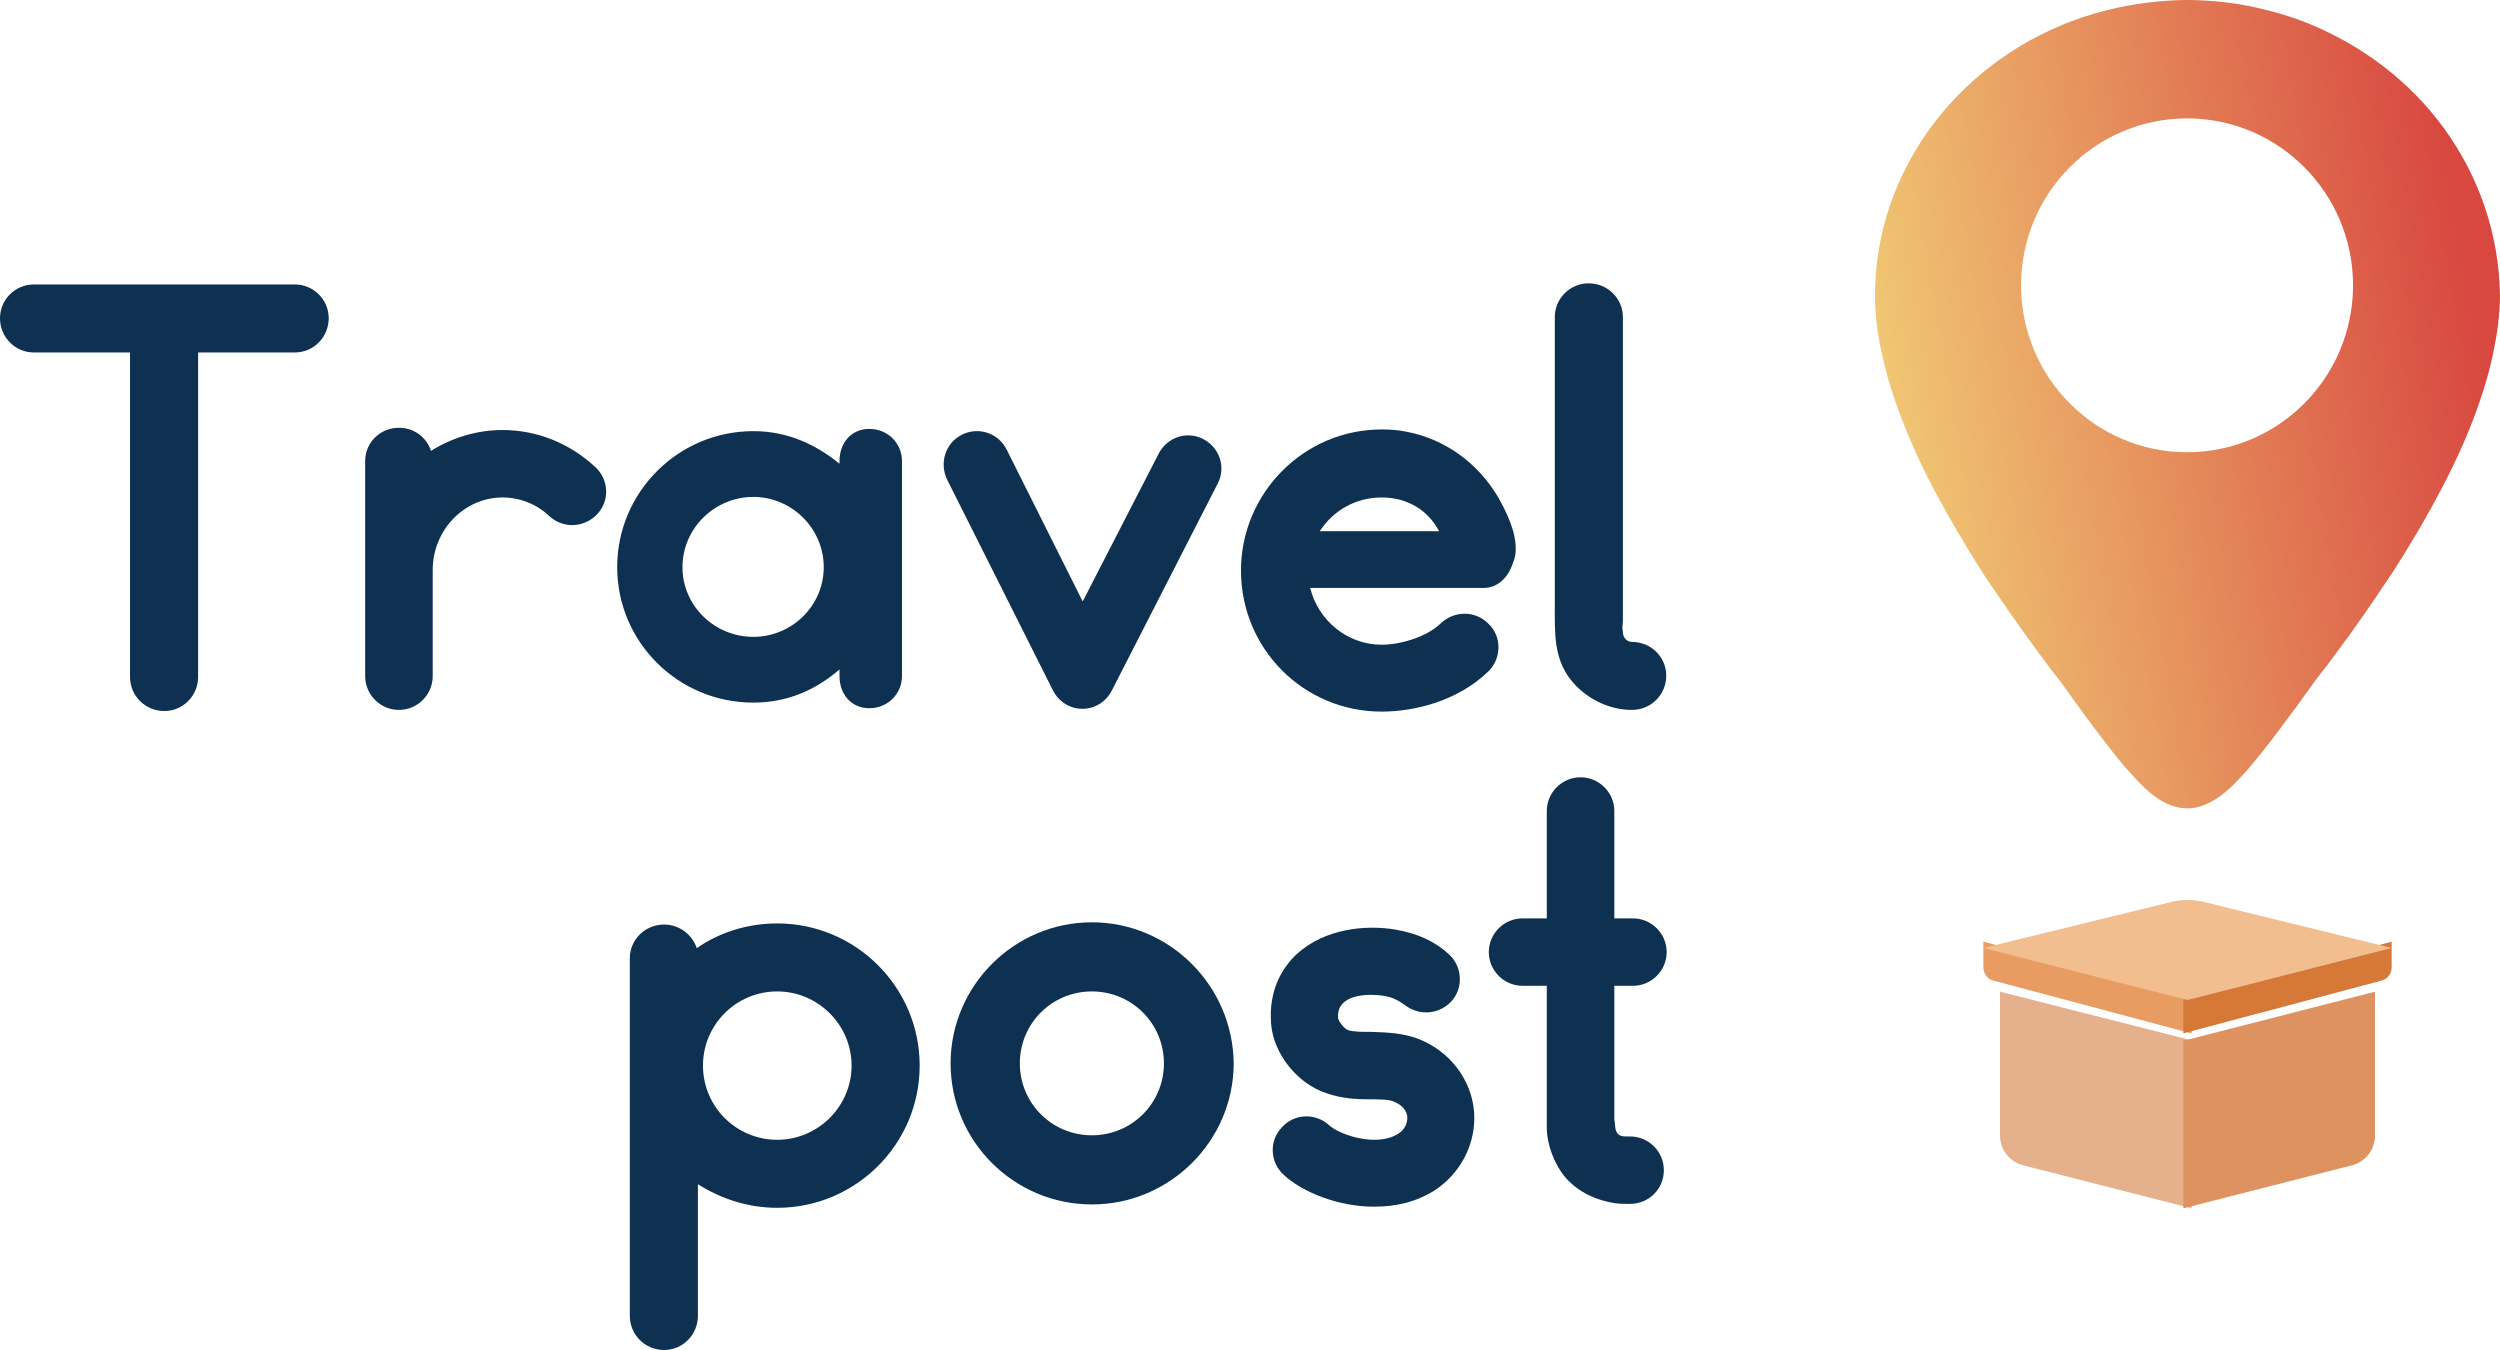
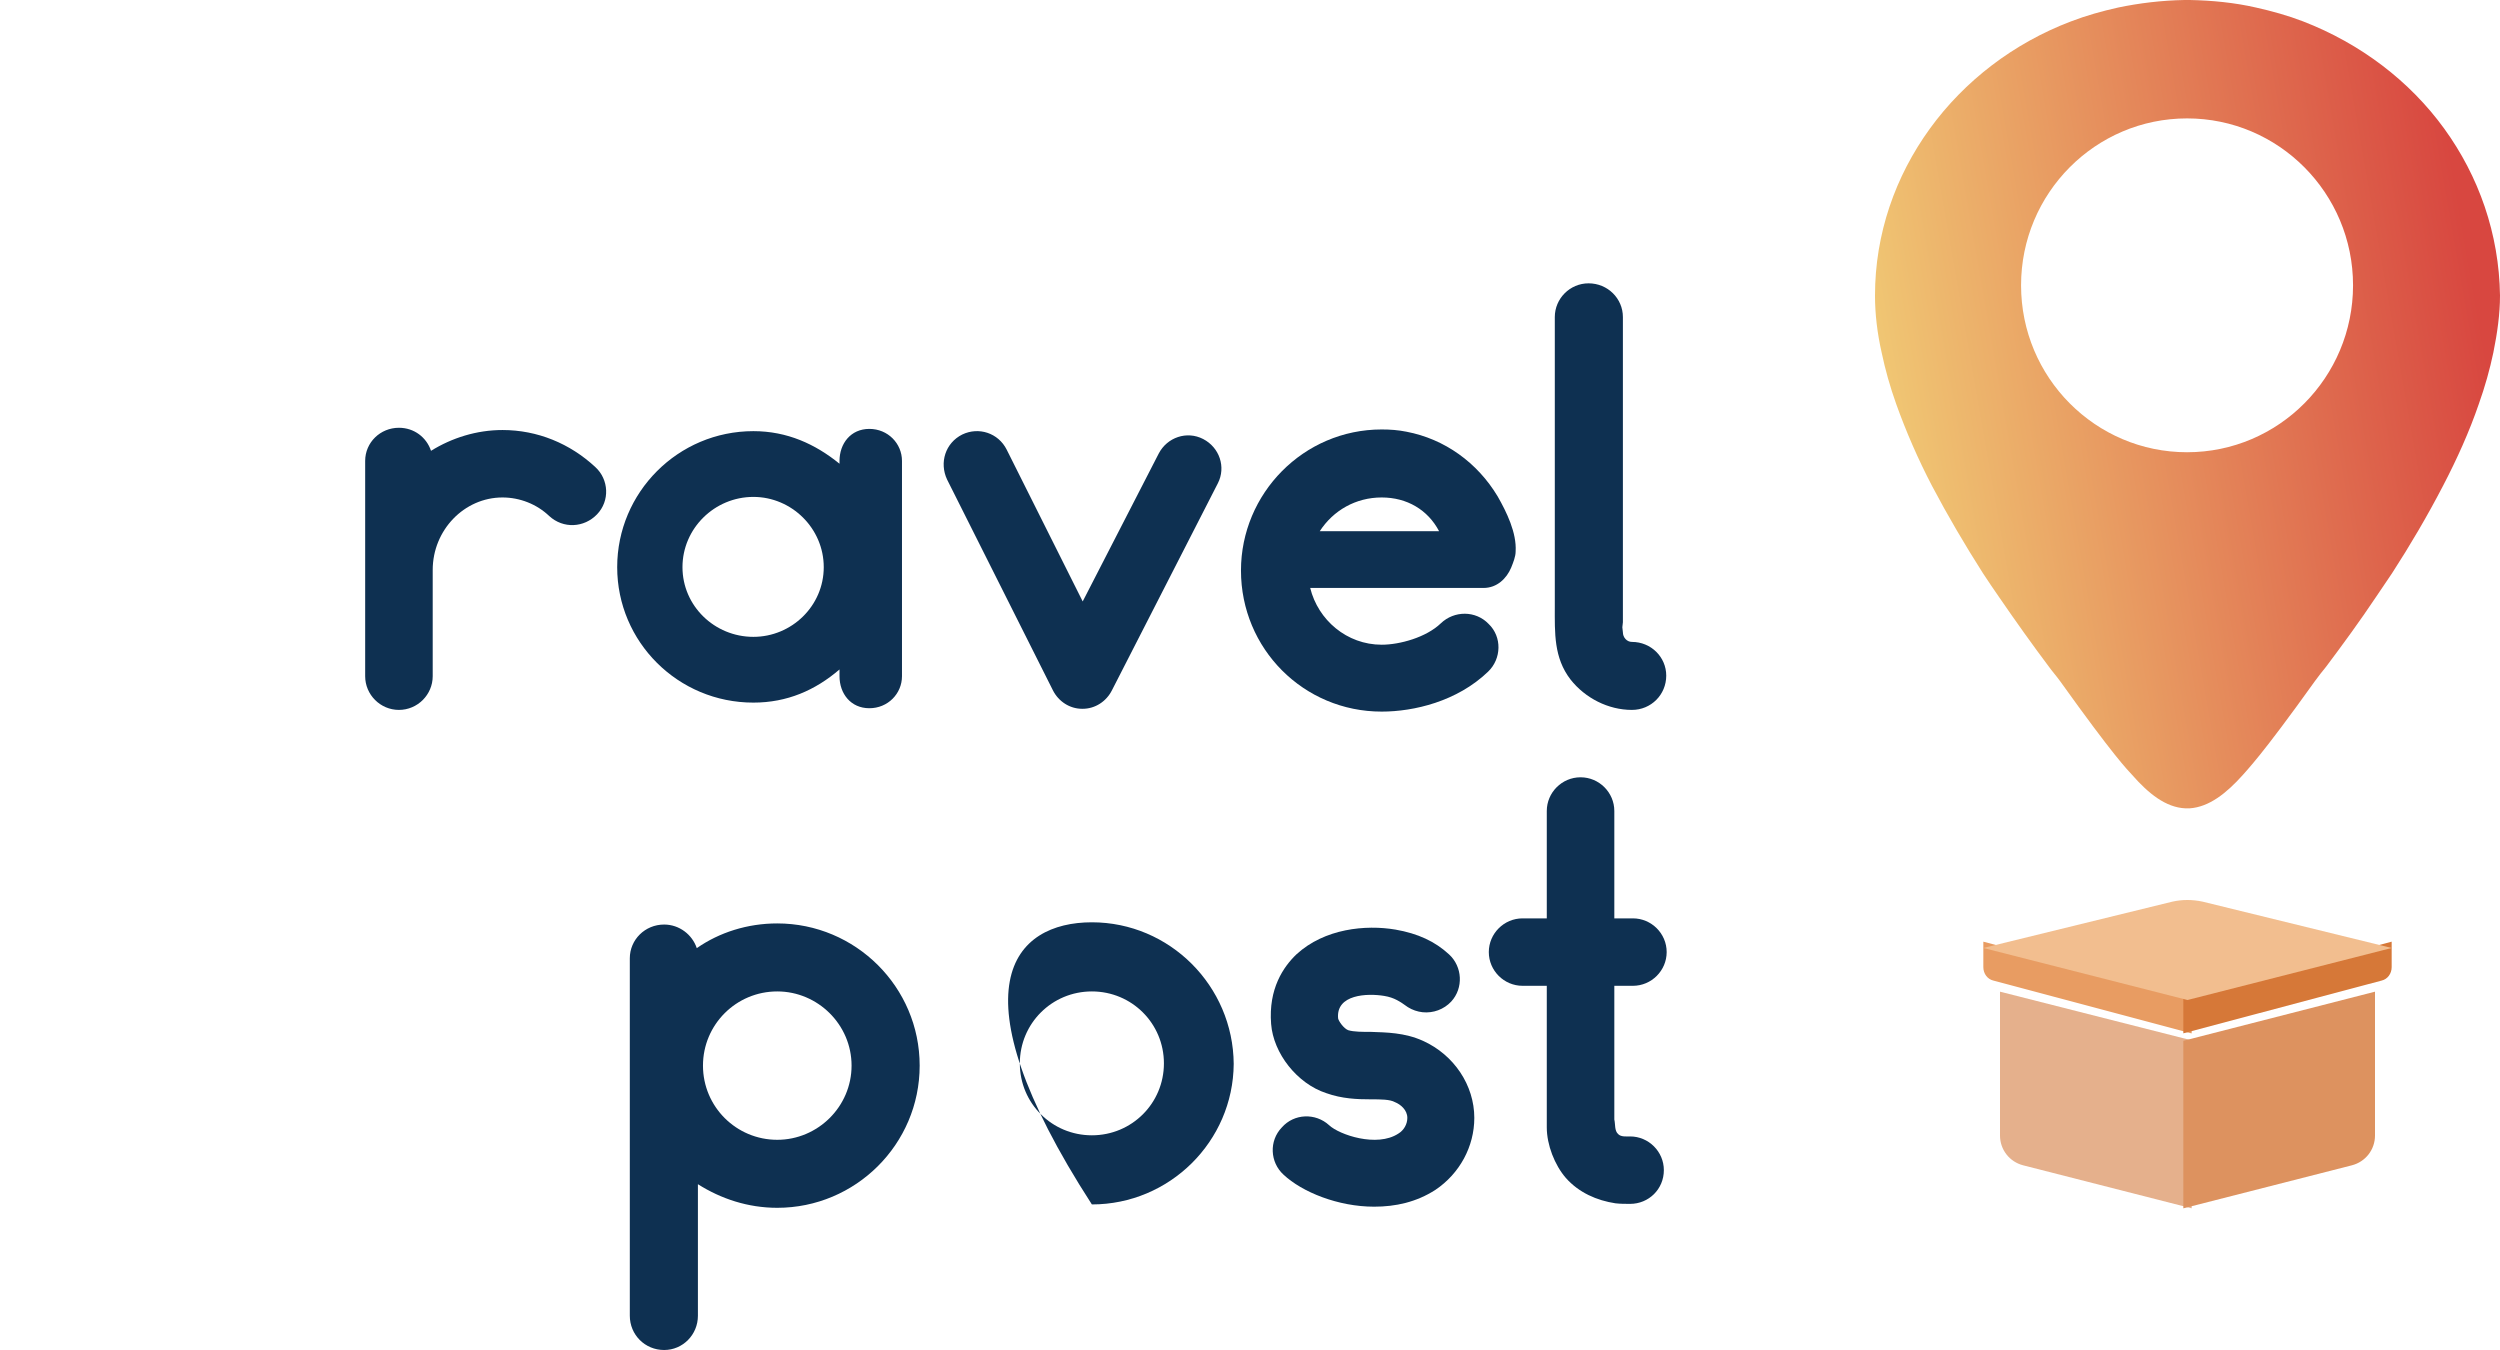
<svg xmlns="http://www.w3.org/2000/svg" width="300" height="162" viewBox="0 0 300 162" fill="none">
-   <path d="M35.391 34.135H4.052C1.824 34.135 0 35.956 0 38.181C0 40.475 1.824 42.295 4.052 42.295H15.602V81.21C15.602 83.503 17.425 85.324 19.722 85.324C21.951 85.324 23.774 83.503 23.774 81.21V42.295H35.391C37.62 42.295 39.444 40.475 39.444 38.181C39.444 35.956 37.62 34.135 35.391 34.135Z" fill="#0E3051" />
  <path d="M71.444 56.054C68.404 53.221 64.487 51.603 60.3 51.603C57.193 51.603 54.221 52.547 51.722 54.098C51.182 52.48 49.696 51.333 47.872 51.333C45.643 51.333 43.82 53.087 43.82 55.312V81.143C43.82 83.368 45.643 85.189 47.872 85.189C50.101 85.189 51.925 83.368 51.925 81.143V68.396C51.925 63.608 55.707 59.696 60.3 59.696C62.393 59.696 64.42 60.505 65.906 61.922C67.594 63.473 70.093 63.338 71.646 61.719C73.2 60.101 73.065 57.538 71.444 56.054Z" fill="#0E3051" />
  <path d="M104.321 51.468C102.092 51.468 100.741 53.221 100.741 55.312V55.649C97.837 53.289 94.46 51.738 90.407 51.738C81.357 51.738 74.063 59.089 74.063 68.059C74.063 77.029 81.357 84.313 90.407 84.313C94.46 84.313 97.837 82.829 100.741 80.334V81.143C100.741 83.234 102.092 84.987 104.321 84.987C106.55 84.987 108.238 83.234 108.238 81.143V55.312C108.238 53.221 106.55 51.468 104.321 51.468ZM90.407 76.422C85.747 76.422 81.897 72.712 81.897 68.059C81.897 63.405 85.747 59.629 90.407 59.629C95 59.629 98.85 63.405 98.85 68.059C98.85 72.712 95 76.422 90.407 76.422Z" fill="#0E3051" />
  <path d="M129.924 85.055H129.856C128.371 85.055 127.02 84.178 126.344 82.829L113.647 57.538C112.701 55.514 113.444 53.154 115.47 52.142C117.429 51.198 119.793 51.94 120.806 53.963L129.924 72.173L139.042 54.435C140.055 52.48 142.419 51.67 144.378 52.682C146.336 53.693 147.147 56.054 146.134 58.01L133.436 82.829C132.761 84.178 131.41 85.055 129.924 85.055Z" fill="#0E3051" />
  <path d="M181.336 68.126C181.606 67.452 181.876 66.777 181.876 66.17C182.012 63.945 180.796 61.449 179.715 59.561C177.284 55.514 173.366 52.682 168.774 51.805C167.76 51.603 166.815 51.535 165.802 51.535C156.414 51.535 148.917 59.224 148.917 68.463C148.917 77.838 156.414 85.392 165.802 85.392C169.652 85.392 174.852 84.178 178.567 80.603C180.188 79.052 180.256 76.422 178.635 74.871C177.081 73.252 174.515 73.252 172.894 74.803C171.138 76.489 167.963 77.366 165.802 77.366C161.614 77.366 158.17 74.398 157.224 70.554H178.027C179.648 70.554 180.796 69.408 181.336 68.126ZM165.802 59.696C168.841 59.696 171.34 61.18 172.691 63.742H158.372C159.993 61.247 162.695 59.696 165.802 59.696Z" fill="#0E3051" />
  <path d="M195.829 77.029C195.221 77.029 194.748 76.489 194.748 75.882C194.748 75.68 194.681 75.478 194.681 75.275C194.681 75.073 194.748 74.871 194.748 74.668V38.047C194.748 35.821 192.925 34 190.628 34C188.399 34 186.576 35.821 186.576 38.047C186.576 42.903 186.576 47.758 186.576 52.614V72.78C186.576 75.95 186.441 78.917 188.467 81.547C190.223 83.773 192.992 85.189 195.829 85.189C198.125 85.189 199.949 83.368 199.949 81.075C199.949 78.85 198.125 77.029 195.829 77.029Z" fill="#0E3051" />
  <path d="M93.272 110.811C89.693 110.811 86.316 111.89 83.614 113.778C83.074 112.159 81.52 110.945 79.697 110.945C77.4 110.945 75.577 112.766 75.577 114.992V157.886C75.577 160.179 77.4 162 79.697 162C81.926 162 83.749 160.179 83.749 157.886V142.104C86.519 143.858 89.76 144.937 93.272 144.937C102.661 144.937 110.36 137.316 110.36 127.874C110.36 118.432 102.661 110.811 93.272 110.811ZM93.272 136.776C88.342 136.776 84.357 132.797 84.357 127.874C84.357 122.95 88.342 118.971 93.272 118.971C98.135 118.971 102.188 122.95 102.188 127.874C102.188 132.797 98.135 136.776 93.272 136.776Z" fill="#0E3051" />
-   <path d="M131.025 144.532C121.705 144.532 114.072 136.979 114.072 127.604C114.072 118.297 121.705 110.676 131.025 110.676C140.346 110.676 147.978 118.297 148.045 127.671C147.978 136.979 140.346 144.532 131.025 144.532ZM131.025 118.971C126.23 118.971 122.38 122.815 122.38 127.604C122.38 132.392 126.23 136.237 131.025 136.237C135.821 136.237 139.67 132.392 139.67 127.604C139.67 122.815 135.821 118.971 131.025 118.971Z" fill="#0E3051" />
+   <path d="M131.025 144.532C114.072 118.297 121.705 110.676 131.025 110.676C140.346 110.676 147.978 118.297 148.045 127.671C147.978 136.979 140.346 144.532 131.025 144.532ZM131.025 118.971C126.23 118.971 122.38 122.815 122.38 127.604C122.38 132.392 126.23 136.237 131.025 136.237C135.821 136.237 139.67 132.392 139.67 127.604C139.67 122.815 135.821 118.971 131.025 118.971Z" fill="#0E3051" />
  <path d="M164.895 144.802C160.573 144.802 156.25 143.048 154.021 140.958C152.4 139.474 152.265 136.911 153.819 135.292C155.304 133.606 157.871 133.539 159.492 135.023C160.708 136.169 165.233 137.72 167.799 136.034C168.475 135.63 168.88 134.888 168.88 134.146C168.88 133.202 168.07 132.527 167.394 132.258C166.786 131.92 165.706 131.92 164.49 131.92C162.869 131.92 161.045 131.853 159.154 131.178C155.642 130.032 152.805 126.39 152.535 122.883C152.198 118.634 154.021 116.004 155.575 114.52C158.952 111.418 163.882 110.945 167.462 111.552C170.163 112.025 172.19 112.969 173.878 114.52C175.499 116.004 175.634 118.567 174.148 120.185C173.27 121.129 171.987 121.601 170.704 121.467C170.096 121.399 169.488 121.197 168.948 120.86C168.002 120.185 167.327 119.713 166.111 119.511C164.085 119.174 160.302 119.308 160.573 122.208C160.64 122.546 161.248 123.422 161.788 123.625C162.464 123.827 163.477 123.827 164.558 123.827C166.314 123.895 168.542 123.895 170.771 124.906C174.486 126.592 176.917 130.234 176.917 134.146C176.917 137.586 175.161 140.823 172.257 142.779C169.961 144.262 167.462 144.802 164.895 144.802Z" fill="#0E3051" />
  <path d="M195.61 136.372C195.137 136.372 194.529 136.439 194.191 136.102C193.719 135.697 193.854 134.888 193.719 134.348V118.297H195.948C198.176 118.297 200 116.476 200 114.25C200 112.025 198.176 110.204 195.948 110.204H193.719V97.322C193.719 95.096 191.895 93.275 189.666 93.275C187.437 93.275 185.614 95.096 185.614 97.322V110.204H182.71C180.481 110.204 178.657 112.025 178.657 114.25C178.657 116.476 180.481 118.297 182.71 118.297H185.614V135.292C185.614 137.383 186.559 139.811 187.91 141.362C189.464 143.116 191.625 144.06 193.854 144.397C194.462 144.465 195.002 144.465 195.61 144.465C197.839 144.465 199.662 142.711 199.662 140.418C199.662 138.193 197.839 136.372 195.61 136.372Z" fill="#0E3051" />
  <path d="M263 145L242.794 139.842C241.129 139.421 240 137.947 240 136.263V119L263 124.842V145Z" fill="#E5B08C" />
  <path d="M262.946 124L239.196 117.667C238.489 117.5 238 116.833 238 116.056V113L263 119.611V124H262.946Z" fill="#E89C62" />
  <path d="M262 145L282.206 139.842C283.871 139.421 285 137.947 285 136.263V119L262 124.895V145Z" fill="#DD925F" />
  <path d="M262 124L285.802 117.667C286.51 117.5 287 116.833 287 116.056V113L262 119.667V124Z" fill="#D67838" />
  <path d="M260.689 108.197L238 113.757L262.5 120L287 113.757L264.311 108.197C263.086 107.934 261.861 107.934 260.689 108.197Z" fill="#F2BE8F" />
  <path d="M293.307 15.437C289.164 9.721 283.268 5.235 276.363 2.564C274.557 1.869 272.645 1.335 270.733 0.908C268.183 0.32 265.474 0.053 262.766 -2.03759e-07C262.712 -2.03759e-07 262.712 -2.03759e-07 262.659 -2.03759e-07C262.606 -2.03759e-07 262.553 -2.03759e-07 262.447 -2.03759e-07C262.394 -2.03759e-07 262.341 -2.03759e-07 262.234 -2.03759e-07C262.181 -2.03759e-07 262.181 -2.03759e-07 262.128 -2.03759e-07C259.366 0.053 256.71 0.374 254.161 0.908C252.249 1.335 250.336 1.869 248.53 2.564C241.625 5.181 235.729 9.721 231.586 15.437C227.443 21.152 225 28.042 225 35.467C225 37.657 225.266 39.954 225.797 42.304C226.222 44.334 226.806 46.417 227.55 48.5C228.718 51.758 230.152 55.07 231.852 58.328C233.711 61.853 235.783 65.379 237.96 68.797C238.598 69.759 239.235 70.72 239.873 71.628C241.891 74.566 243.909 77.397 245.875 80.014C246.3 80.602 246.778 81.136 247.203 81.724C253.736 90.857 255.276 92.353 255.86 92.994C257.826 95.237 259.897 96.893 262.234 97C262.341 97 262.394 97 262.5 97C262.606 97 262.659 97 262.766 97C265.103 96.84 267.174 95.184 269.14 92.994C269.671 92.353 271.264 90.857 277.797 81.724C278.222 81.136 278.647 80.602 279.125 80.014C281.091 77.397 283.162 74.566 285.127 71.628C285.765 70.667 286.402 69.759 287.04 68.797C289.217 65.432 291.289 61.907 293.148 58.328C294.848 55.07 296.335 51.758 297.45 48.5C298.194 46.417 298.778 44.334 299.203 42.304C299.681 39.954 300 37.657 300 35.467C299.894 28.042 297.45 21.152 293.307 15.437ZM262.447 54.269C251.452 54.269 242.528 45.295 242.528 34.238C242.528 23.182 251.452 14.208 262.447 14.208C273.442 14.208 282.365 23.182 282.365 34.238C282.365 45.295 273.442 54.269 262.447 54.269Z" fill="url(#paint0_linear)" />
  <defs>
    <linearGradient id="paint0_linear" x1="227.847" y1="54.394" x2="298.254" y2="42.049" gradientUnits="userSpaceOnUse">
      <stop stop-color="#F0C673" />
      <stop offset="1" stop-color="#D84740" />
    </linearGradient>
  </defs>
</svg>